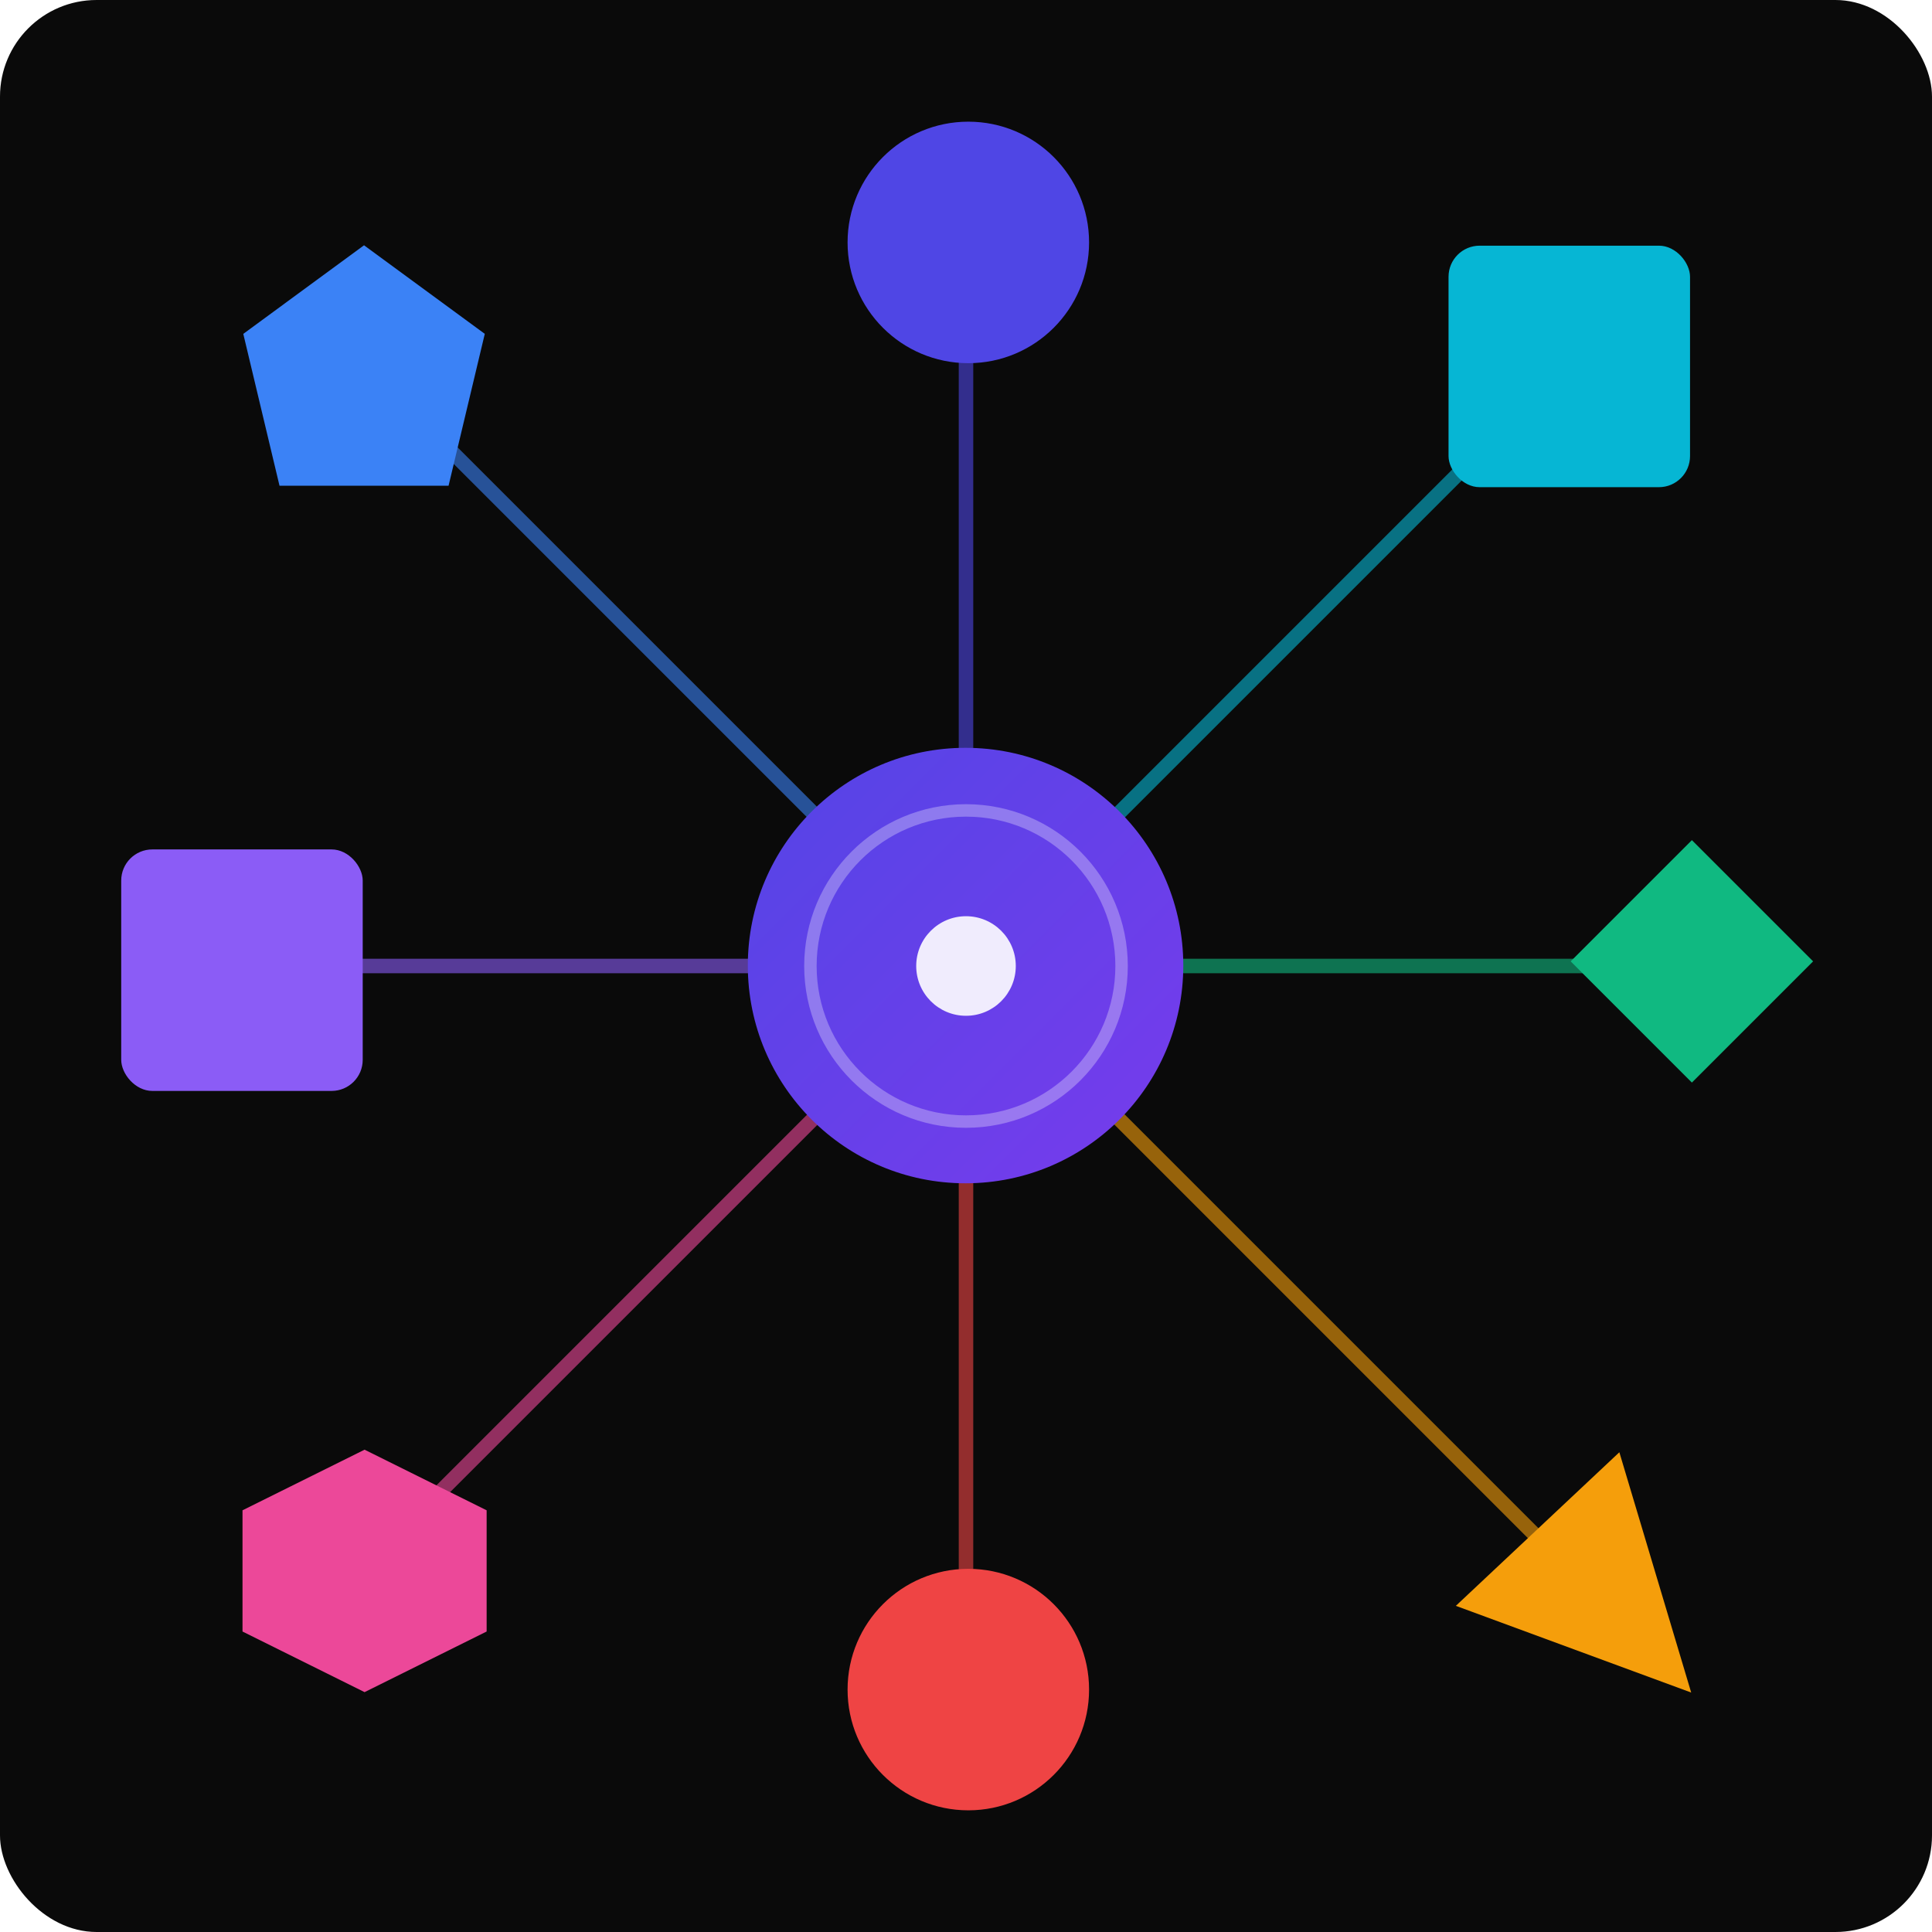
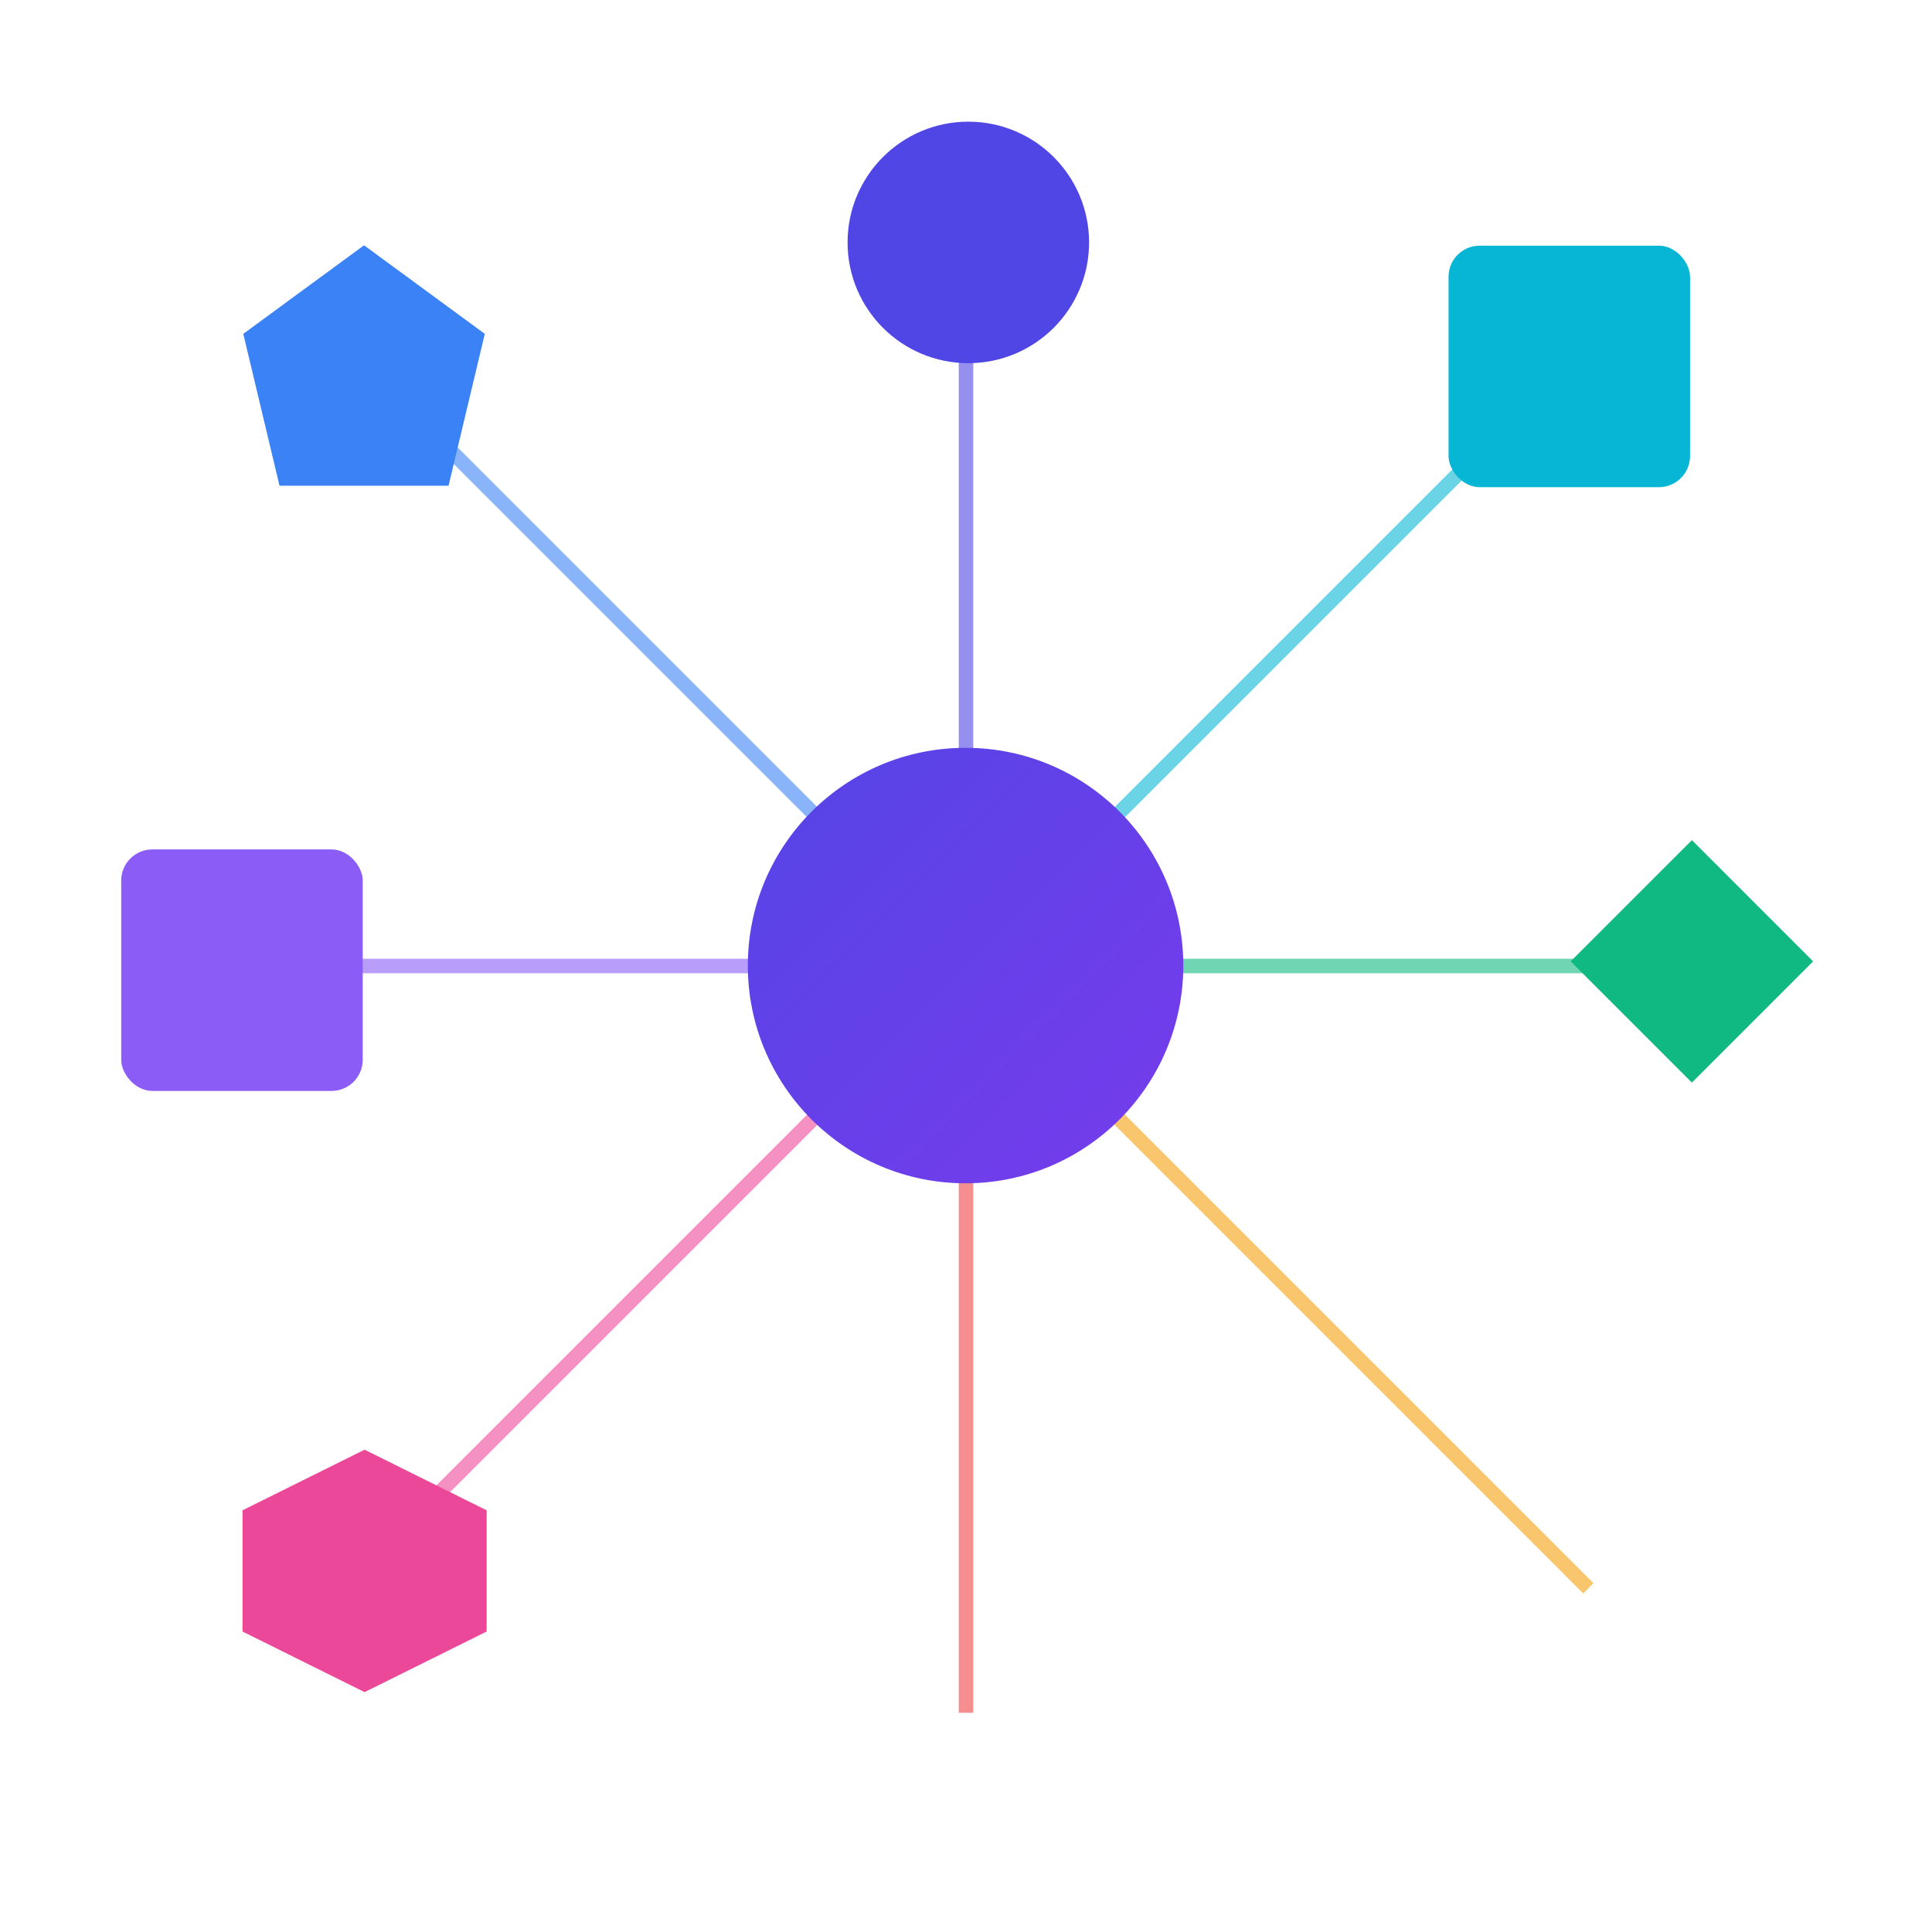
<svg xmlns="http://www.w3.org/2000/svg" width="400" height="400" viewBox="0 0 400 400" version="1.1" id="svg15">
-   <rect width="400" height="400" fill="#0a0a0a" rx="20" id="rect1" x="0" y="0" />
  <defs id="defs3">
    <linearGradient id="centralGradient" x1="155.4" y1="155.4" x2="244.6" y2="244.6" gradientUnits="userSpaceOnUse">
      <stop offset="0%" style="stop-color:#4F46E5;stop-opacity:1" id="stop1" />
      <stop offset="100%" style="stop-color:#7C3AED;stop-opacity:1" id="stop2" />
    </linearGradient>
    <filter id="glow" x="-0.137" y="-0.137" width="1.274" height="1.274">
      <feGaussianBlur stdDeviation="4" result="coloredBlur" id="feGaussianBlur2" />
      <feMerge id="feMerge3">
        <feMergeNode in="coloredBlur" id="feMergeNode2" />
        <feMergeNode in="SourceGraphic" id="feMergeNode3" />
      </feMerge>
    </filter>
    <animate id="pulse" attributeName="opacity" values="0.3;0.8;0.3" dur="10s" repeatCount="indefinite" />
  </defs>
  <line x1="200" y1="200" x2="200" y2="45.385" stroke="#4f46e5" stroke-width="3" opacity="0.6" id="line3">
    <animate attributeName="stroke-width" values="3;3;8;3;3" dur="10s" keyTimes="0;0;0.025;0.05;1" repeatCount="indefinite" />
    <animate attributeName="opacity" values="0.3;0.8;0.3" dur="10s" repeatCount="indefinite" />
  </line>
  <line x1="200" y1="200" x2="328.846" y2="71.154" stroke="#06b6d4" stroke-width="3" opacity="0.6" id="line4">
    <animate attributeName="stroke-width" values="3;3;8;3;3" dur="10s" keyTimes="0;0.025;0.05;0.075;1" repeatCount="indefinite" />
    <animate attributeName="opacity" values="0.3;0.8;0.3" dur="10s" repeatCount="indefinite" />
  </line>
  <line x1="200" y1="200" x2="354.615" y2="200" stroke="#10b981" stroke-width="3" opacity="0.6" id="line5">
    <animate attributeName="stroke-width" values="3;3;8;3;3" dur="10s" keyTimes="0;0.05;0.075;0.1;1" repeatCount="indefinite" />
    <animate attributeName="opacity" values="0.3;0.8;0.3" dur="10s" repeatCount="indefinite" />
  </line>
  <line x1="200" y1="200" x2="328.846" y2="328.846" stroke="#f59e0b" stroke-width="3" opacity="0.6" id="line6">
    <animate attributeName="stroke-width" values="3;3;8;3;3" dur="10s" keyTimes="0;0.075;0.1;0.125;1" repeatCount="indefinite" />
    <animate attributeName="opacity" values="0.3;0.8;0.3" dur="10s" repeatCount="indefinite" />
  </line>
  <line x1="200" y1="200" x2="200" y2="354.615" stroke="#ef4444" stroke-width="3" opacity="0.6" id="line7">
    <animate attributeName="stroke-width" values="3;3;8;3;3" dur="10s" keyTimes="0;0.1;0.125;0.15;1" repeatCount="indefinite" />
    <animate attributeName="opacity" values="0.3;0.8;0.3" dur="10s" repeatCount="indefinite" />
  </line>
  <line x1="200" y1="200" x2="71.154" y2="328.846" stroke="#ec4899" stroke-width="3" opacity="0.6" id="line8">
    <animate attributeName="stroke-width" values="3;3;8;3;3" dur="10s" keyTimes="0;0.125;0.15;0.175;1" repeatCount="indefinite" />
    <animate attributeName="opacity" values="0.3;0.8;0.3" dur="10s" repeatCount="indefinite" />
  </line>
  <line x1="200" y1="200" x2="45.385" y2="200" stroke="#8b5cf6" stroke-width="3" opacity="0.6" id="line9">
    <animate attributeName="stroke-width" values="3;3;8;3;3" dur="10s" keyTimes="0;0.15;0.175;0.2;1" repeatCount="indefinite" />
    <animate attributeName="opacity" values="0.3;0.8;0.3" dur="10s" repeatCount="indefinite" />
  </line>
  <line x1="200" y1="200" x2="71.154" y2="71.154" stroke="#3b82f6" stroke-width="3" opacity="0.6" id="line10">
    <animate attributeName="stroke-width" values="3;3;8;3;3" dur="10s" keyTimes="0;0.175;0.2;0.225;1" repeatCount="indefinite" />
    <animate attributeName="opacity" values="0.3;0.8;0.3" dur="10s" repeatCount="indefinite" />
  </line>
  <circle cx="200.481" cy="50.192" fill="#4f46e5" id="circle10" style="stroke-width:1.288" r="25" />
  <rect x="299.904" y="50.865" width="50" height="50" fill="#06b6d4" rx="6.442" id="rect10" style="stroke-width:1.288" />
  <path d="m 350.288,173.942 25.096,25.096 -25.096,25.096 -25.096,-25.096 z" fill="#10b981" id="path10" style="stroke-width:1.673" />
-   <path d="m 350.143,350.424 -48.725,-17.952 33.851,-31.799 z" fill="#f59e0b" id="path11" style="stroke-width:1.548" />
-   <circle cx="200.481" cy="349.808" fill="#ef4444" id="circle11" style="stroke-width:1.288" r="25" />
  <path d="m 75.481,300.142 25.271,12.549 v 25.098 L 75.481,350.338 50.209,337.789 V 312.691 Z" fill="#ec4899" id="path12" style="stroke-width:2.518" />
  <rect x="25.096" y="175.865" width="50" height="50" fill="#8b5cf6" rx="6.442" id="rect12" style="stroke-width:1.288" />
-   <path d="m 75.37,50.782 25,18.341 -7.5,31.443 H 57.87 L 50.37,69.124 Z" fill="#3b82f6" id="path13" style="stroke-width:2.559" />
+   <path d="m 75.37,50.782 25,18.341 -7.5,31.443 H 57.87 L 50.37,69.124 " fill="#3b82f6" id="path13" style="stroke-width:2.559" />
  <circle cx="200" cy="200" r="35" fill="url(#centralGradient)" filter="url(#glow)" id="circle13" style="fill:url(#centralGradient)" transform="matrix(1.288,0,0,1.288,-57.692,-57.692)">
    <animate attributeName="r" values="35;38;35" dur="10s" repeatCount="indefinite" />
  </circle>
-   <circle cx="200" cy="200" r="32.212" fill="none" stroke="#ffffff" stroke-width="2.577" opacity="0.3" id="circle14" />
-   <circle cx="200" cy="200" r="10.308" fill="#ffffff" opacity="0.9" id="circle15" style="stroke-width:1.288" />
</svg>